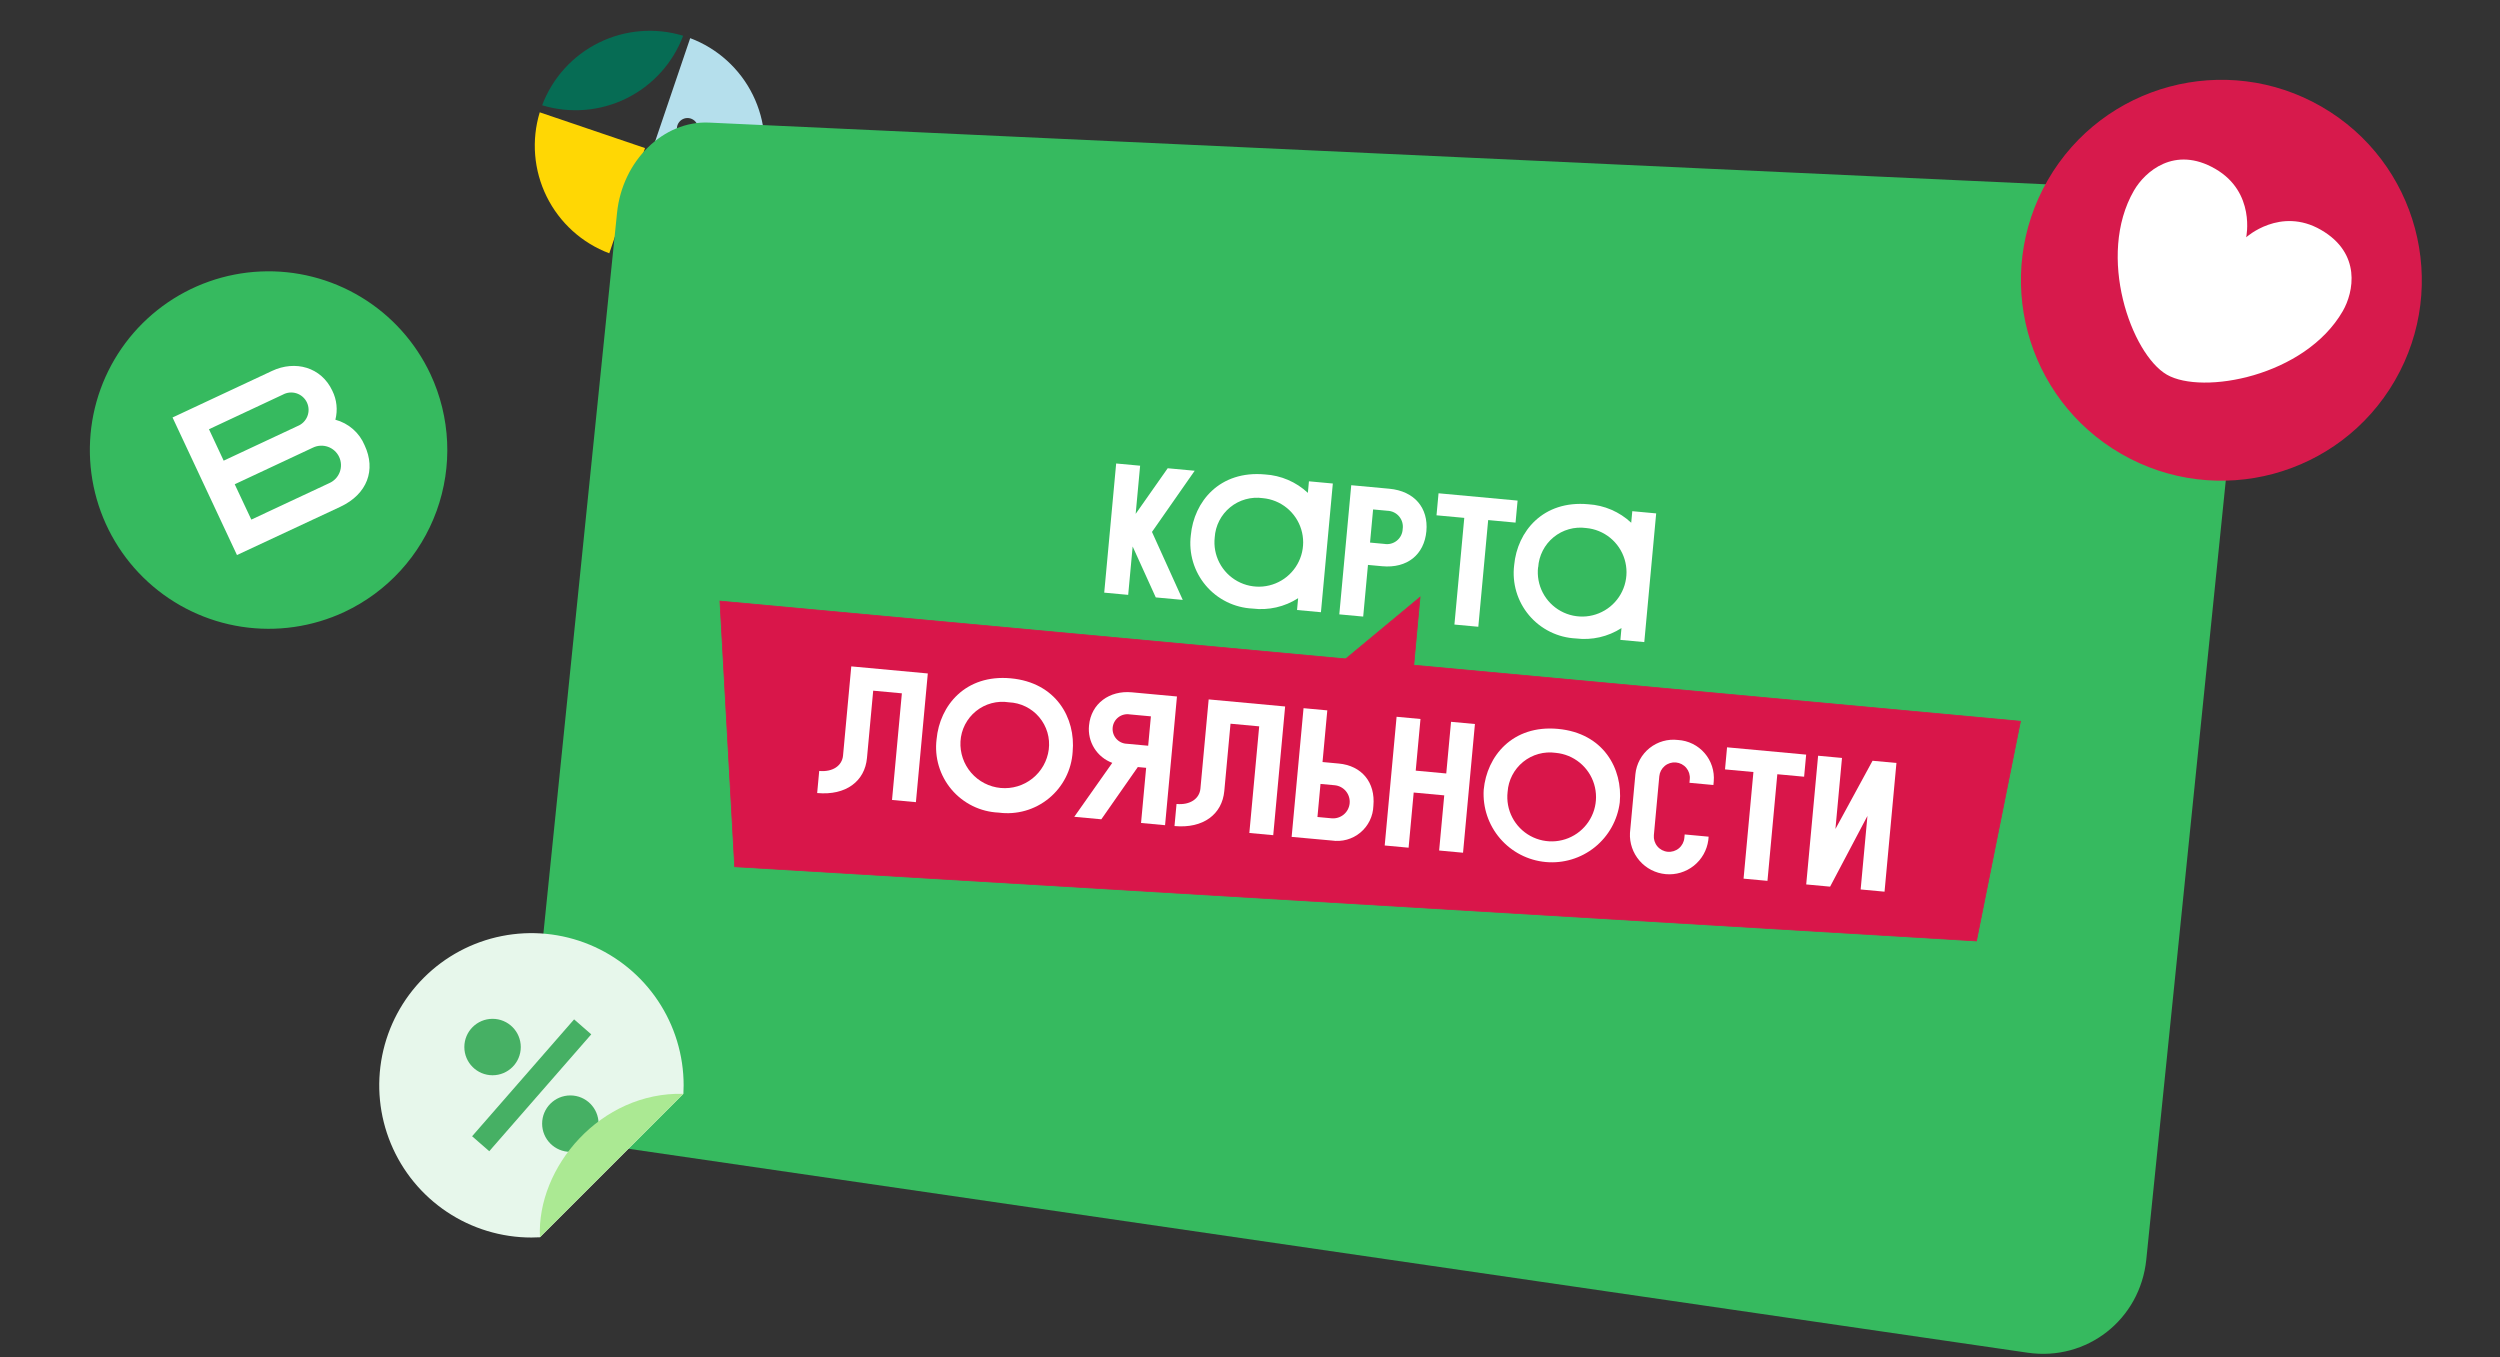
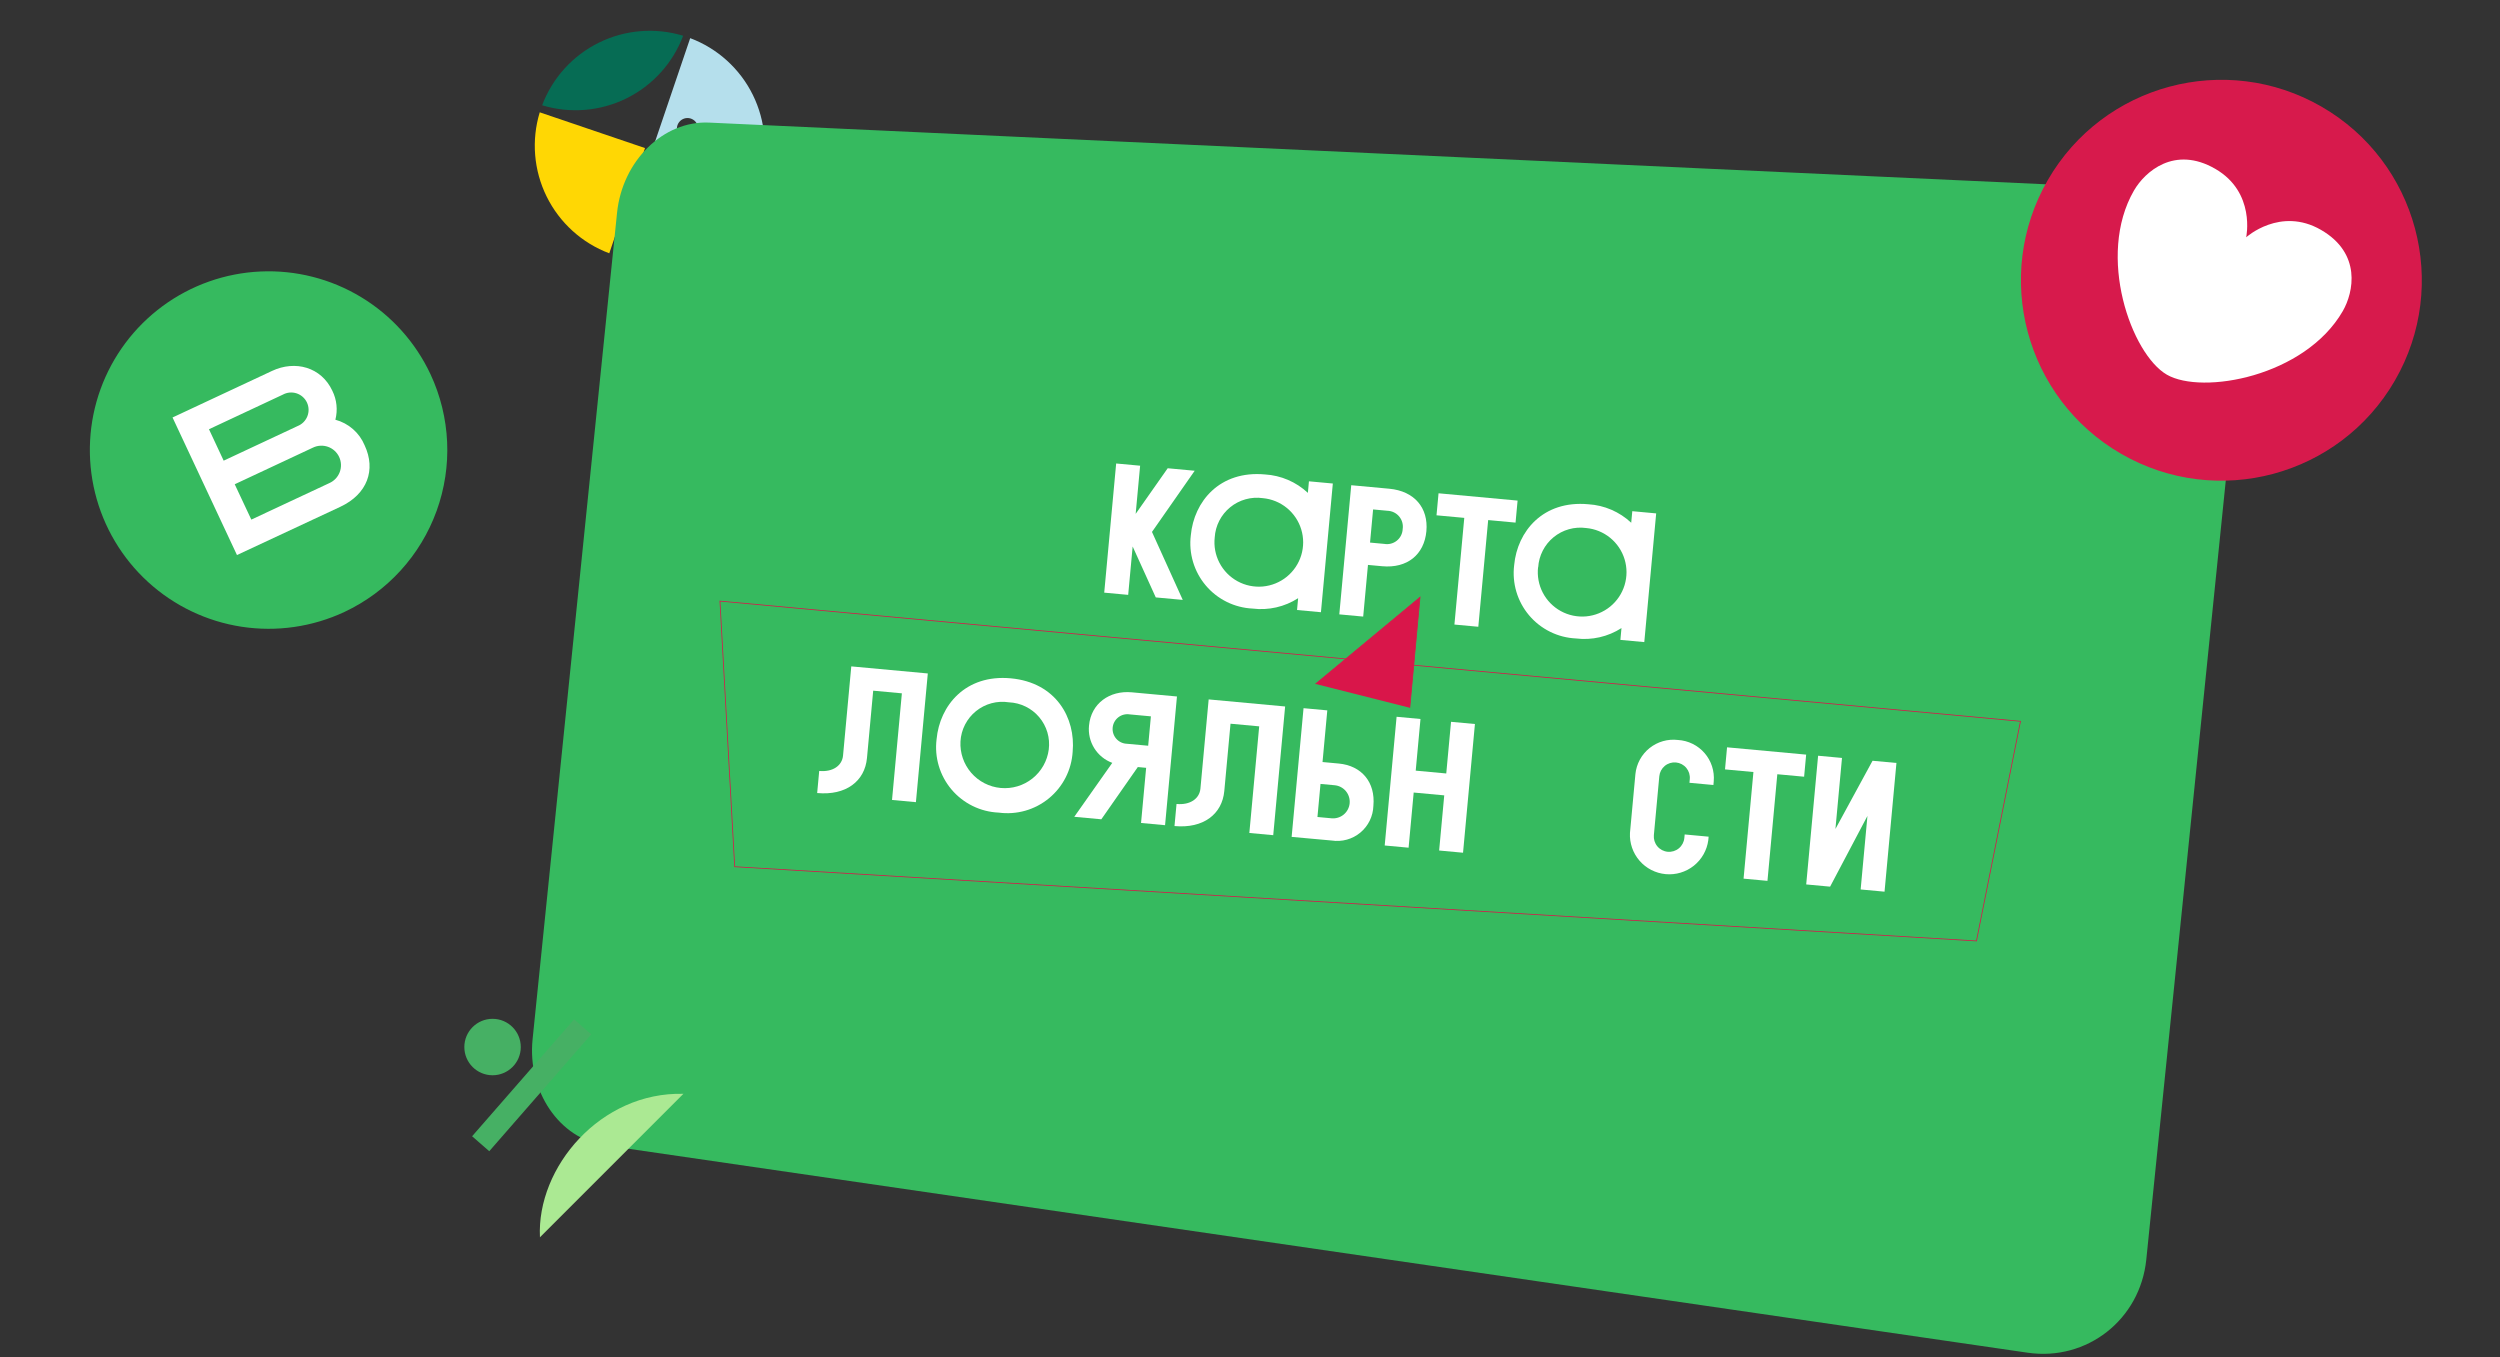
<svg xmlns="http://www.w3.org/2000/svg" width="501" height="272" viewBox="0 0 501 272" fill="none">
  <rect x="0" y="0" width="501" height="272" fill="#333333" stroke="none" />
  <path d="M108.643 21.097C114.242 22.799 120.279 22.306 125.529 19.719C130.778 17.131 134.845 12.643 136.905 7.165C131.306 5.465 125.269 5.958 120.021 8.546C114.772 11.133 110.704 15.62 108.643 21.097Z" fill="#066C54" />
  <path d="M129.261 29.674L108.164 22.508C106.465 28.107 106.96 34.142 109.548 39.389C112.136 44.636 116.623 48.702 122.098 50.762L129.261 29.674Z" fill="#FFD704" />
  <path d="M138.317 7.645L131.152 28.741L152.249 35.906C153.951 30.307 153.458 24.27 150.871 19.021C148.283 13.772 143.795 9.704 138.317 7.645ZM137.094 27.786C136.696 27.652 136.346 27.402 136.09 27.069C135.834 26.736 135.682 26.335 135.654 25.916C135.626 25.497 135.724 25.078 135.934 24.715C136.144 24.351 136.457 24.057 136.834 23.872C137.21 23.686 137.634 23.616 138.05 23.671C138.467 23.726 138.858 23.904 139.173 24.181C139.489 24.459 139.715 24.823 139.823 25.229C139.931 25.635 139.916 26.064 139.78 26.462C139.6 26.994 139.215 27.432 138.711 27.68C138.207 27.929 137.625 27.967 137.094 27.786Z" fill="#B5DFEC" />
  <path d="M134.055 54.827C139.88 56.806 146.205 53.687 148.183 47.863C150.161 42.038 147.043 35.713 141.219 33.735C135.394 31.757 129.069 34.875 127.091 40.699C125.112 46.524 128.23 52.849 134.055 54.827Z" fill="#F7A713" />
  <path d="M141.565 45.587C140.292 44.877 138.781 41.812 138.993 40.37L138.943 40.353C138.233 41.626 135.168 43.137 133.726 42.925L133.709 42.975C134.982 43.685 136.493 46.75 136.281 48.192L136.33 48.209C137.041 46.936 140.105 45.425 141.548 45.637L141.565 45.587Z" fill="#066C54" />
  <path d="M121.166 229.514L406.345 271.083C418.193 272.809 428.884 264.466 430.115 252.429L449.683 60.658C450.909 48.624 442.11 38.417 430.142 37.864L142.104 24.568C132.945 24.146 124.722 32.233 123.658 42.627L106.729 208.29C105.669 218.679 112.1 228.183 121.166 229.514Z" fill="#36BA5F" />
-   <path d="M144.279 120.461L147.231 173.687L396.081 188.565L404.9 144.545L144.279 120.461Z" fill="#D9164A" />
  <path d="M144.279 120.461L147.231 173.687L396.081 188.565L404.9 144.545L144.279 120.461Z" stroke="#D9164A" stroke-width="0.156" stroke-miterlimit="10" />
  <path d="M185.933 134.961L183.549 160.754L178.761 160.311L180.735 138.944L174.989 138.413L173.743 151.899C173.314 156.545 169.546 159.46 163.761 158.925L164.17 154.499C166.927 154.754 168.761 153.409 168.945 151.416L170.597 133.544L185.933 134.961Z" fill="white" />
  <path d="M187.692 148.136C188.315 141.394 193.465 135.096 202.563 135.936C211.661 136.777 215.583 143.914 214.96 150.656C214.851 152.454 214.373 154.209 213.555 155.814C212.737 157.418 211.597 158.836 210.207 159.98C208.816 161.125 207.205 161.97 205.473 162.463C203.741 162.956 201.926 163.088 200.141 162.848C198.332 162.772 196.558 162.322 194.931 161.525C193.305 160.729 191.861 159.604 190.691 158.222C189.521 156.839 188.651 155.229 188.134 153.493C187.618 151.758 187.467 149.933 187.692 148.136ZM192.48 148.579C192.356 150.874 193.126 153.129 194.629 154.869C196.132 156.608 198.25 157.699 200.539 157.91C202.828 158.122 205.11 157.438 206.906 156.003C208.702 154.568 209.872 152.493 210.171 150.214C210.319 149.059 210.226 147.885 209.897 146.768C209.567 145.651 209.009 144.614 208.259 143.724C207.508 142.833 206.58 142.109 205.534 141.596C204.489 141.083 203.348 140.793 202.184 140.744C201.023 140.561 199.837 140.623 198.702 140.927C197.566 141.231 196.508 141.769 195.593 142.508C194.679 143.246 193.929 144.168 193.393 145.213C192.857 146.259 192.546 147.406 192.48 148.579Z" fill="white" />
  <path d="M226.803 138.738L235.863 139.575L233.479 165.368L228.665 164.923L229.686 153.871L228.017 153.716L220.706 164.187L215.283 163.686L222.899 152.878C221.4 152.325 220.129 151.288 219.285 149.931C218.441 148.574 218.074 146.975 218.24 145.386C218.649 140.96 222.377 138.329 226.803 138.738ZM226.394 143.164C225.994 143.1 225.584 143.119 225.191 143.219C224.798 143.32 224.43 143.5 224.11 143.749C223.789 143.998 223.523 144.31 223.328 144.666C223.133 145.021 223.014 145.413 222.976 145.817C222.939 146.221 222.985 146.628 223.111 147.014C223.238 147.399 223.442 147.755 223.712 148.058C223.981 148.361 224.31 148.606 224.678 148.777C225.046 148.948 225.445 149.042 225.85 149.052L230.095 149.444L230.639 143.556L226.394 143.164Z" fill="white" />
  <path d="M257.54 141.578L255.156 167.371L250.368 166.928L252.342 145.562L246.596 145.031L245.35 158.516C244.921 163.162 241.153 166.077 235.368 165.542L235.777 161.116C238.547 161.372 240.381 160.028 240.565 158.035L242.217 140.162L257.54 141.578Z" fill="white" />
  <path d="M258.845 167.712L261.229 141.919L265.991 142.359L265.034 152.712L268.283 153.013C272.89 153.438 275.661 156.788 275.227 161.486C275.197 162.514 274.948 163.525 274.497 164.45C274.046 165.376 273.404 166.194 272.612 166.852C271.82 167.51 270.898 167.992 269.905 168.265C268.913 168.539 267.874 168.598 266.857 168.439L258.845 167.712ZM264.629 157.1L264.017 163.726L266.851 163.988C267.729 164.069 268.604 163.798 269.283 163.234C269.962 162.67 270.389 161.86 270.47 160.981C270.551 160.102 270.28 159.227 269.716 158.548C269.152 157.87 268.342 157.443 267.463 157.362L264.629 157.1Z" fill="white" />
  <path d="M279.878 143.642L284.666 144.085L283.71 154.438L289.831 155.004L290.788 144.651L295.576 145.093L293.193 170.886L288.404 170.443L289.426 159.391L283.304 158.825L282.283 169.878L277.494 169.435L279.878 143.642Z" fill="white" />
-   <path d="M297.334 158.269C297.957 151.526 303.108 145.228 312.219 146.07C321.33 146.912 325.226 154.046 324.603 160.788C324.166 164.322 322.371 167.546 319.598 169.779C316.825 172.011 313.292 173.077 309.747 172.749C306.202 172.421 302.924 170.727 300.607 168.024C298.29 165.321 297.116 161.822 297.334 158.269ZM302.123 158.711C301.922 160.466 302.248 162.241 303.06 163.81C303.872 165.379 305.133 166.67 306.682 167.519C308.231 168.368 309.998 168.736 311.757 168.577C313.517 168.417 315.189 167.737 316.56 166.623C317.931 165.51 318.939 164.013 319.456 162.324C319.973 160.634 319.974 158.83 319.461 157.139C318.948 155.449 317.942 153.95 316.573 152.834C315.204 151.717 313.534 151.034 311.775 150.871C310.619 150.706 309.442 150.782 308.316 151.094C307.191 151.406 306.143 151.946 305.236 152.683C304.33 153.419 303.586 154.334 303.05 155.372C302.514 156.409 302.198 157.546 302.123 158.711Z" fill="white" />
  <path d="M336.277 148.293C337.295 148.354 338.291 148.618 339.206 149.07C340.121 149.522 340.936 150.153 341.603 150.925C342.27 151.697 342.776 152.595 343.09 153.566C343.405 154.537 343.522 155.56 343.434 156.577L343.366 157.315L338.565 156.871L338.633 156.133C338.708 155.323 338.458 154.517 337.938 153.891C337.418 153.265 336.671 152.872 335.861 152.797C335.051 152.722 334.244 152.972 333.618 153.492C332.993 154.012 332.599 154.759 332.524 155.569L331.435 167.359C331.36 168.169 331.61 168.975 332.13 169.601C332.65 170.227 333.397 170.62 334.207 170.695C335.017 170.77 335.823 170.52 336.449 170C337.075 169.48 337.468 168.733 337.543 167.923L337.608 167.224L342.409 167.668L342.345 168.367C342.075 170.386 341.035 172.222 339.442 173.492C337.849 174.761 335.827 175.366 333.799 175.178C331.771 174.991 329.893 174.026 328.56 172.486C327.227 170.946 326.541 168.95 326.646 166.916L327.736 155.126C327.838 154.113 328.141 153.13 328.628 152.235C329.114 151.34 329.775 150.551 330.57 149.915C331.366 149.278 332.28 148.807 333.26 148.528C334.24 148.25 335.266 148.17 336.277 148.293Z" fill="white" />
  <path d="M346.101 149.762L361.954 151.227L361.545 155.653L356.174 155.157L354.2 176.524L349.411 176.081L351.386 154.714L345.692 154.188L346.101 149.762Z" fill="white" />
  <path d="M364.348 151.448L369.136 151.891L367.821 166.127L375.258 152.456L380.046 152.899L377.662 178.692L372.874 178.249L374.236 163.509L366.753 177.684L361.964 177.241L364.348 151.448Z" fill="white" />
  <path d="M223.679 92.883L228.481 93.327L227.588 102.982L234.007 93.838L239.416 94.338L230.857 106.599L237.024 120.221L231.615 119.721L226.984 109.517L226.089 119.211L221.287 118.767L223.679 92.883Z" fill="white" />
  <path d="M259.927 122.246L260.146 119.878C257.443 121.617 254.216 122.354 251.026 121.959C249.224 121.874 247.459 121.418 245.841 120.619C244.223 119.82 242.788 118.696 241.625 117.317C240.463 115.937 239.597 114.333 239.083 112.603C238.57 110.874 238.419 109.057 238.64 107.266C239.263 100.523 244.412 94.238 253.51 95.079C256.715 95.273 259.751 96.579 262.097 98.77L262.311 96.454L267.099 96.896L264.716 122.689L259.927 122.246ZM243.432 107.67C243.231 109.425 243.557 111.201 244.37 112.77C245.183 114.339 246.444 115.63 247.994 116.479C249.544 117.328 251.312 117.695 253.071 117.535C254.831 117.374 256.503 116.693 257.874 115.578C259.245 114.463 260.252 112.965 260.767 111.275C261.283 109.584 261.283 107.779 260.767 106.089C260.252 104.399 259.244 102.9 257.874 101.785C256.503 100.67 254.831 99.989 253.071 99.829C251.913 99.665 250.733 99.743 249.607 100.058C248.48 100.373 247.431 100.917 246.525 101.658C245.619 102.398 244.876 103.318 244.343 104.359C243.81 105.4 243.499 106.541 243.428 107.709L243.432 107.67Z" fill="white" />
  <path d="M278.411 97.941C283.458 98.408 286.278 101.788 285.846 106.46C285.415 111.132 282.023 113.938 276.976 113.471L274.141 113.209L273.185 123.563L268.396 123.12L270.788 97.237L278.411 97.941ZM275.169 102.092L274.555 108.732L277.389 108.994C277.833 109.074 278.288 109.059 278.725 108.949C279.162 108.838 279.57 108.635 279.921 108.353C280.273 108.071 280.56 107.717 280.763 107.315C280.965 106.912 281.079 106.471 281.097 106.021C281.165 105.576 281.137 105.122 281.017 104.689C280.896 104.256 280.686 103.853 280.398 103.507C280.111 103.161 279.753 102.88 279.349 102.682C278.945 102.484 278.504 102.374 278.055 102.359L275.169 102.092Z" fill="white" />
  <path d="M288.284 98.854L304.125 100.318L303.717 104.731L298.23 104.224L296.254 125.603L291.466 125.161L293.441 103.781L287.876 103.267L288.284 98.854Z" fill="white" />
  <path d="M324.726 128.235L324.945 125.866C322.242 127.605 319.015 128.342 315.825 127.947C314.022 127.862 312.256 127.406 310.637 126.606C309.019 125.806 307.583 124.681 306.42 123.3C305.257 121.919 304.392 120.313 303.879 118.582C303.367 116.851 303.217 115.033 303.44 113.241C304.063 106.499 309.212 100.213 318.31 101.054C321.516 101.252 324.552 102.562 326.896 104.758L327.11 102.442L331.898 102.884L329.515 128.677L324.726 128.235ZM308.231 113.658C308.03 115.413 308.356 117.189 309.169 118.758C309.982 120.327 311.243 121.619 312.793 122.467C314.343 123.316 316.111 123.683 317.87 123.523C319.63 123.362 321.302 122.681 322.673 121.566C324.044 120.451 325.051 118.953 325.566 117.263C326.082 115.572 326.082 113.767 325.566 112.077C325.051 110.387 324.044 108.888 322.673 107.773C321.302 106.658 319.63 105.977 317.87 105.817C316.714 105.657 315.537 105.738 314.413 106.055C313.289 106.372 312.243 106.917 311.34 107.657C310.437 108.397 309.697 109.316 309.166 110.356C308.634 111.395 308.324 112.534 308.253 113.699L308.231 113.658Z" fill="white" />
  <path d="M282.525 141.838L284.572 119.681L263.635 137.064" fill="#D9164A" />
  <path d="M282.525 141.838L284.572 119.681L263.635 137.064" stroke="#D9164A" stroke-width="0.156" stroke-miterlimit="10" />
  <path d="M69.027 122.633C62.61 125.637 55.447 126.67 48.443 125.603C41.438 124.535 34.907 121.415 29.675 116.637C24.443 111.859 20.745 105.638 19.048 98.76C17.352 91.881 17.733 84.655 20.144 77.994C22.555 71.333 26.887 65.537 32.593 61.339C38.299 57.14 45.122 54.728 52.2 54.407C59.277 54.086 66.292 55.87 72.356 59.535C78.421 63.199 83.263 68.579 86.27 74.994C90.29 83.601 90.733 93.45 87.5 102.381C84.267 111.311 77.624 118.595 69.027 122.633Z" fill="#36BA5F" />
  <path d="M66.598 78.3C67.492 80.102 67.709 82.165 67.209 84.113C68.513 84.462 69.721 85.106 70.737 85.995C71.754 86.884 72.553 87.995 73.072 89.241C75.376 94.163 73.616 99.019 68.227 101.549L47.489 111.232L34.577 83.663L54.506 74.336C59.176 72.138 64.383 73.573 66.598 78.3ZM59.635 85.382C60.078 85.207 60.481 84.943 60.818 84.607C61.155 84.271 61.419 83.869 61.595 83.427C61.771 82.984 61.854 82.51 61.839 82.035C61.825 81.559 61.713 81.091 61.51 80.66C61.308 80.229 61.019 79.844 60.662 79.529C60.305 79.214 59.887 78.975 59.435 78.828C58.982 78.68 58.504 78.627 58.03 78.671C57.556 78.716 57.096 78.857 56.678 79.086L41.878 86.02L44.823 92.318L59.635 85.382ZM65.998 96.814C66.475 96.603 66.906 96.3 67.264 95.921C67.623 95.541 67.902 95.094 68.085 94.606C68.268 94.118 68.351 93.597 68.331 93.076C68.31 92.555 68.185 92.043 67.964 91.57C67.743 91.098 67.429 90.674 67.042 90.325C66.654 89.975 66.201 89.706 65.709 89.534C65.216 89.362 64.694 89.29 64.173 89.323C63.652 89.355 63.144 89.491 62.676 89.723L47.038 97.045L50.364 104.128L65.998 96.814Z" fill="white" />
  <path d="M425.082 90.946C444.292 102.037 468.855 95.455 479.946 76.245C491.037 57.035 484.455 32.472 465.245 21.381C446.036 10.29 421.472 16.872 410.381 36.082C399.29 55.292 405.872 79.855 425.082 90.946Z" fill="#D71A4C" />
  <path d="M434.239 75.085C441.342 79.186 461.914 75.472 469.488 62.353C471.676 58.563 473.284 50.778 465.124 46.066C456.964 41.355 450.135 47.553 450.135 47.553C450.135 47.553 452.092 38.542 443.932 33.831C435.772 29.12 429.829 34.403 427.641 38.193C420.075 51.298 427.14 70.987 434.239 75.085Z" fill="white" />
-   <path d="M108.203 247.952L136.952 219.203C136.952 218.61 137 218.07 137 217.5C137 211.468 135.211 205.571 131.86 200.555C128.508 195.539 123.745 191.63 118.172 189.322C112.599 187.013 106.466 186.409 100.55 187.586C94.633 188.763 89.199 191.668 84.933 195.933C80.668 200.199 77.763 205.633 76.586 211.55C75.409 217.466 76.013 223.599 78.322 229.172C80.63 234.745 84.539 239.508 89.555 242.86C94.571 246.211 100.468 248 106.5 248C107.07 248 107.639 247.982 108.203 247.952Z" fill="#E7F7EB" />
-   <path d="M114.298 230.834C117.421 230.834 119.953 228.302 119.953 225.179C119.953 222.056 117.421 219.524 114.298 219.524C111.174 219.524 108.643 222.056 108.643 225.179C108.643 228.302 111.174 230.834 114.298 230.834Z" fill="#46B064" />
  <path d="M98.709 215.482C101.832 215.482 104.364 212.95 104.364 209.827C104.364 206.704 101.832 204.172 98.709 204.172C95.586 204.172 93.054 206.704 93.054 209.827C93.054 212.95 95.586 215.482 98.709 215.482Z" fill="#46B064" />
  <path d="M136.953 219.203C120.386 218.77 107.527 233.889 108.204 247.953L136.953 219.203Z" fill="#ABE993" />
  <path d="M118.486 207.283L115.048 204.282L94.608 227.705L98.046 230.705L118.486 207.283Z" fill="#46B064" />
</svg>